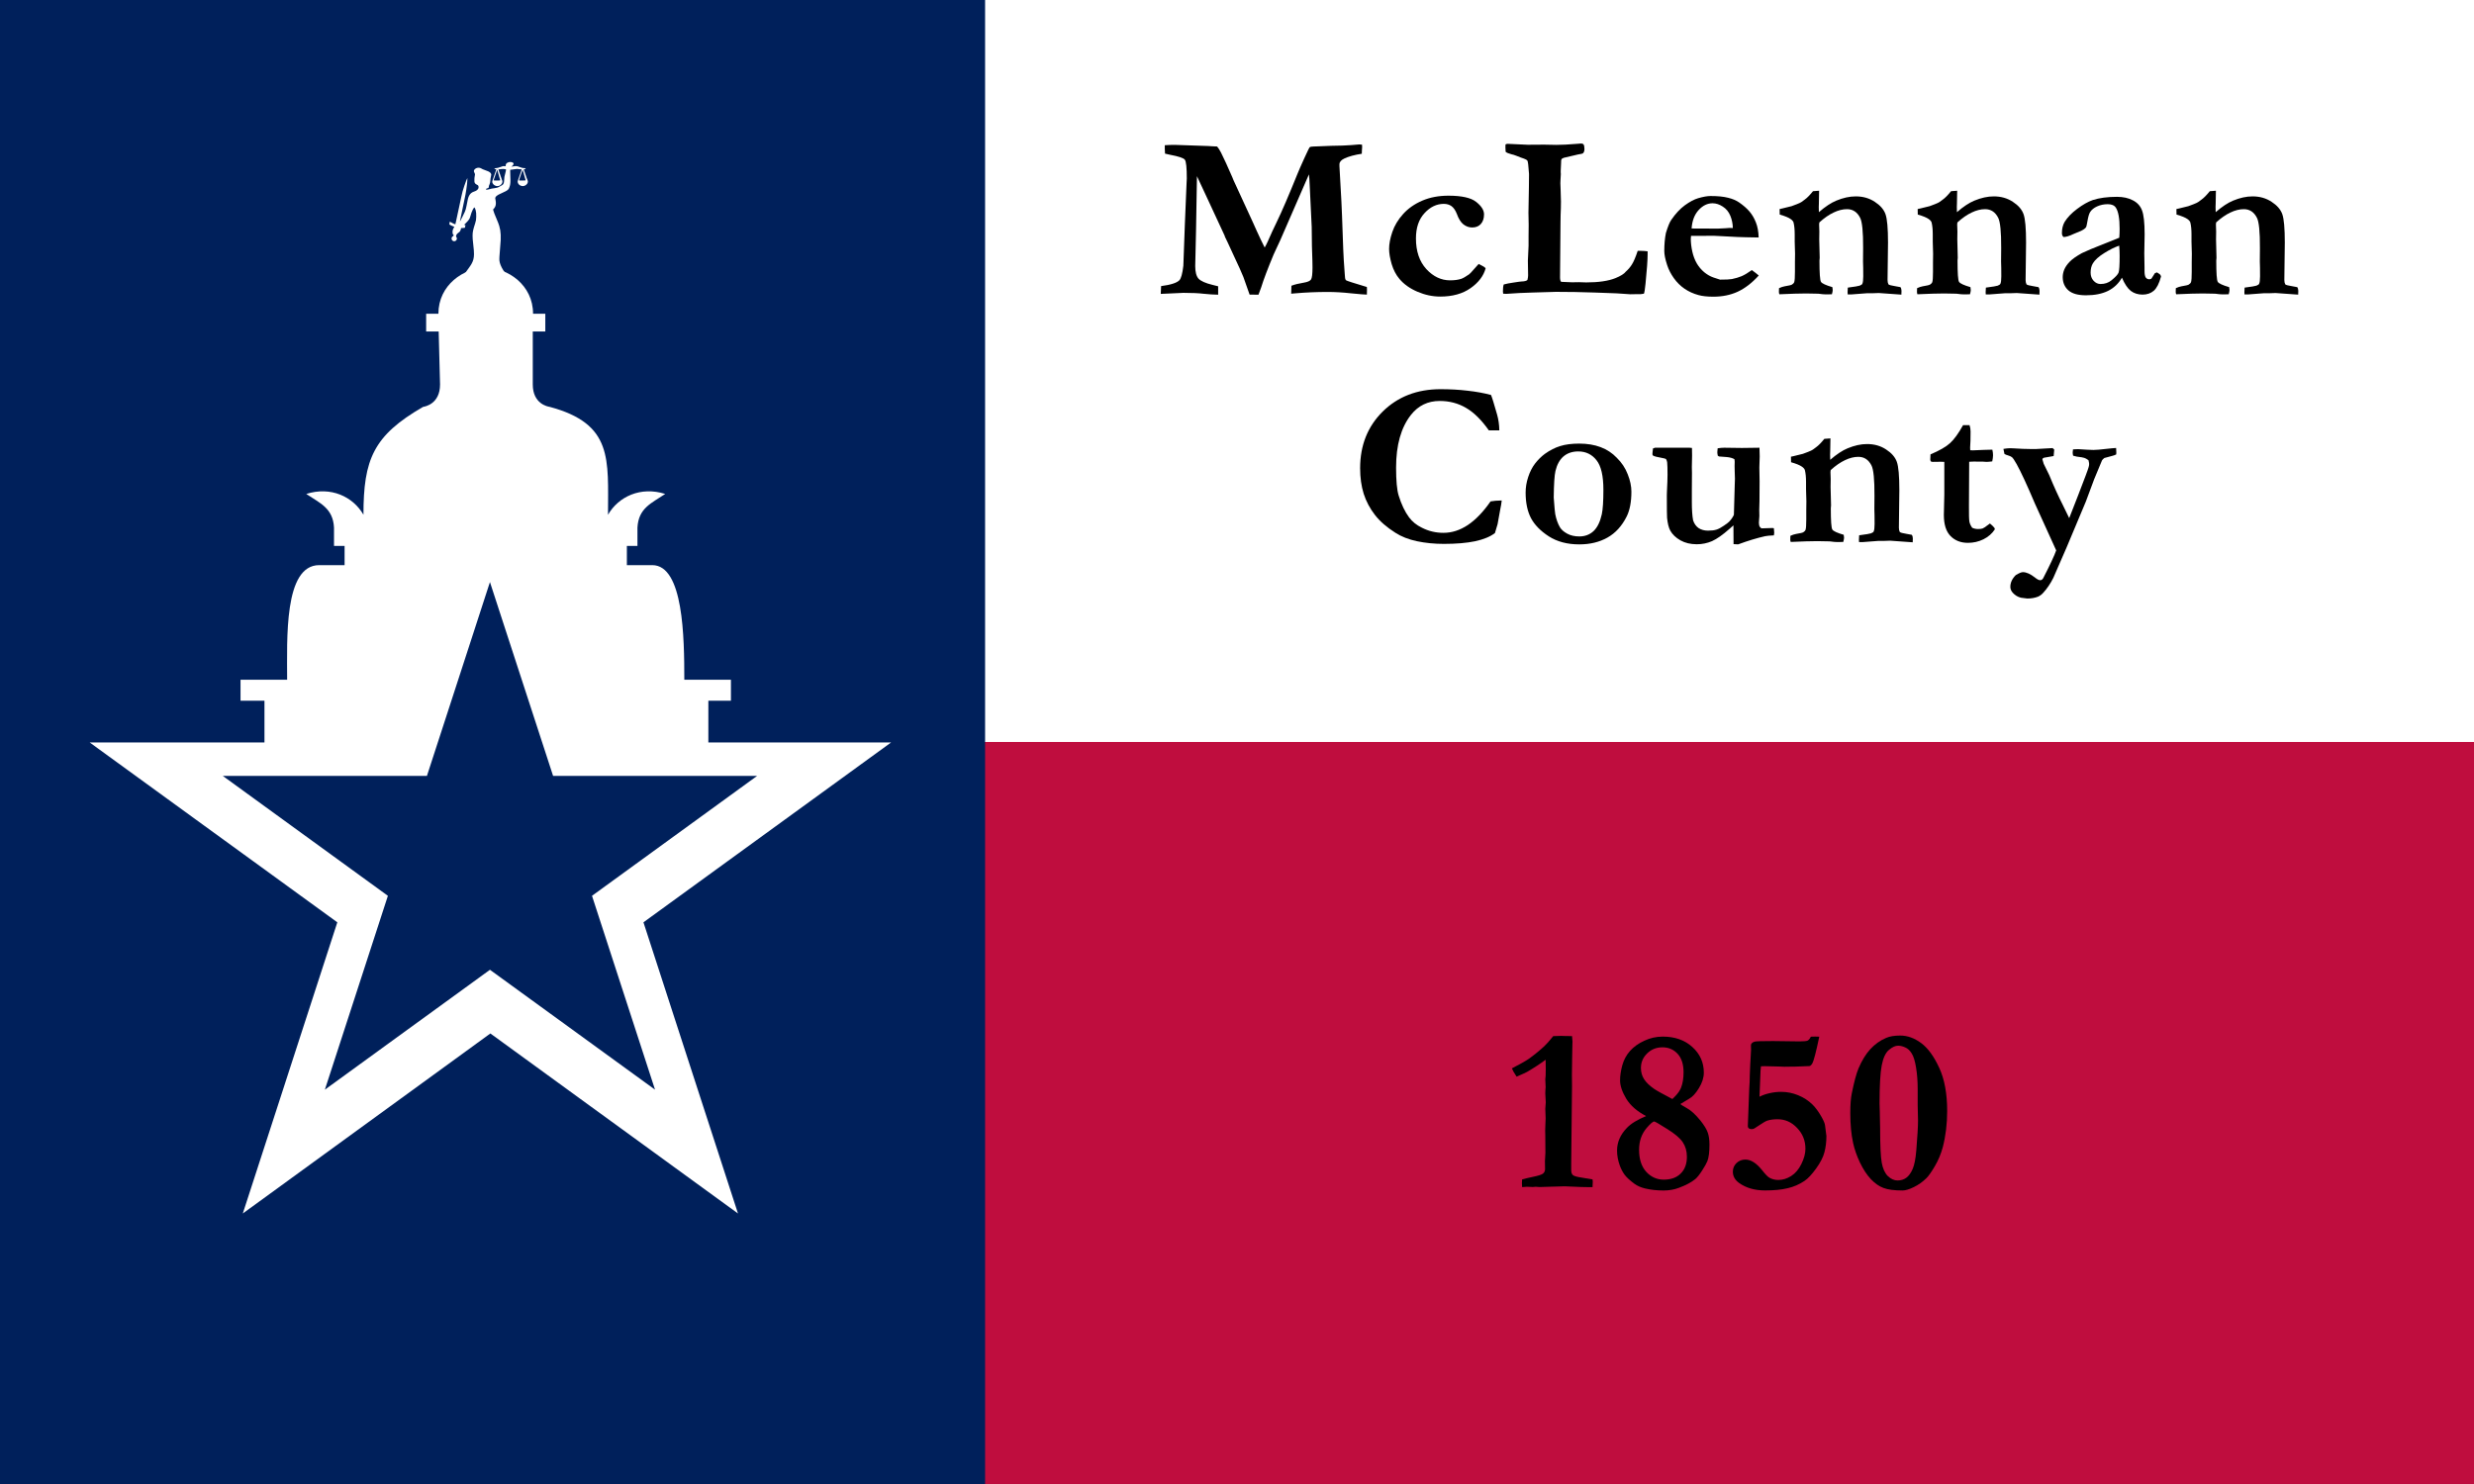
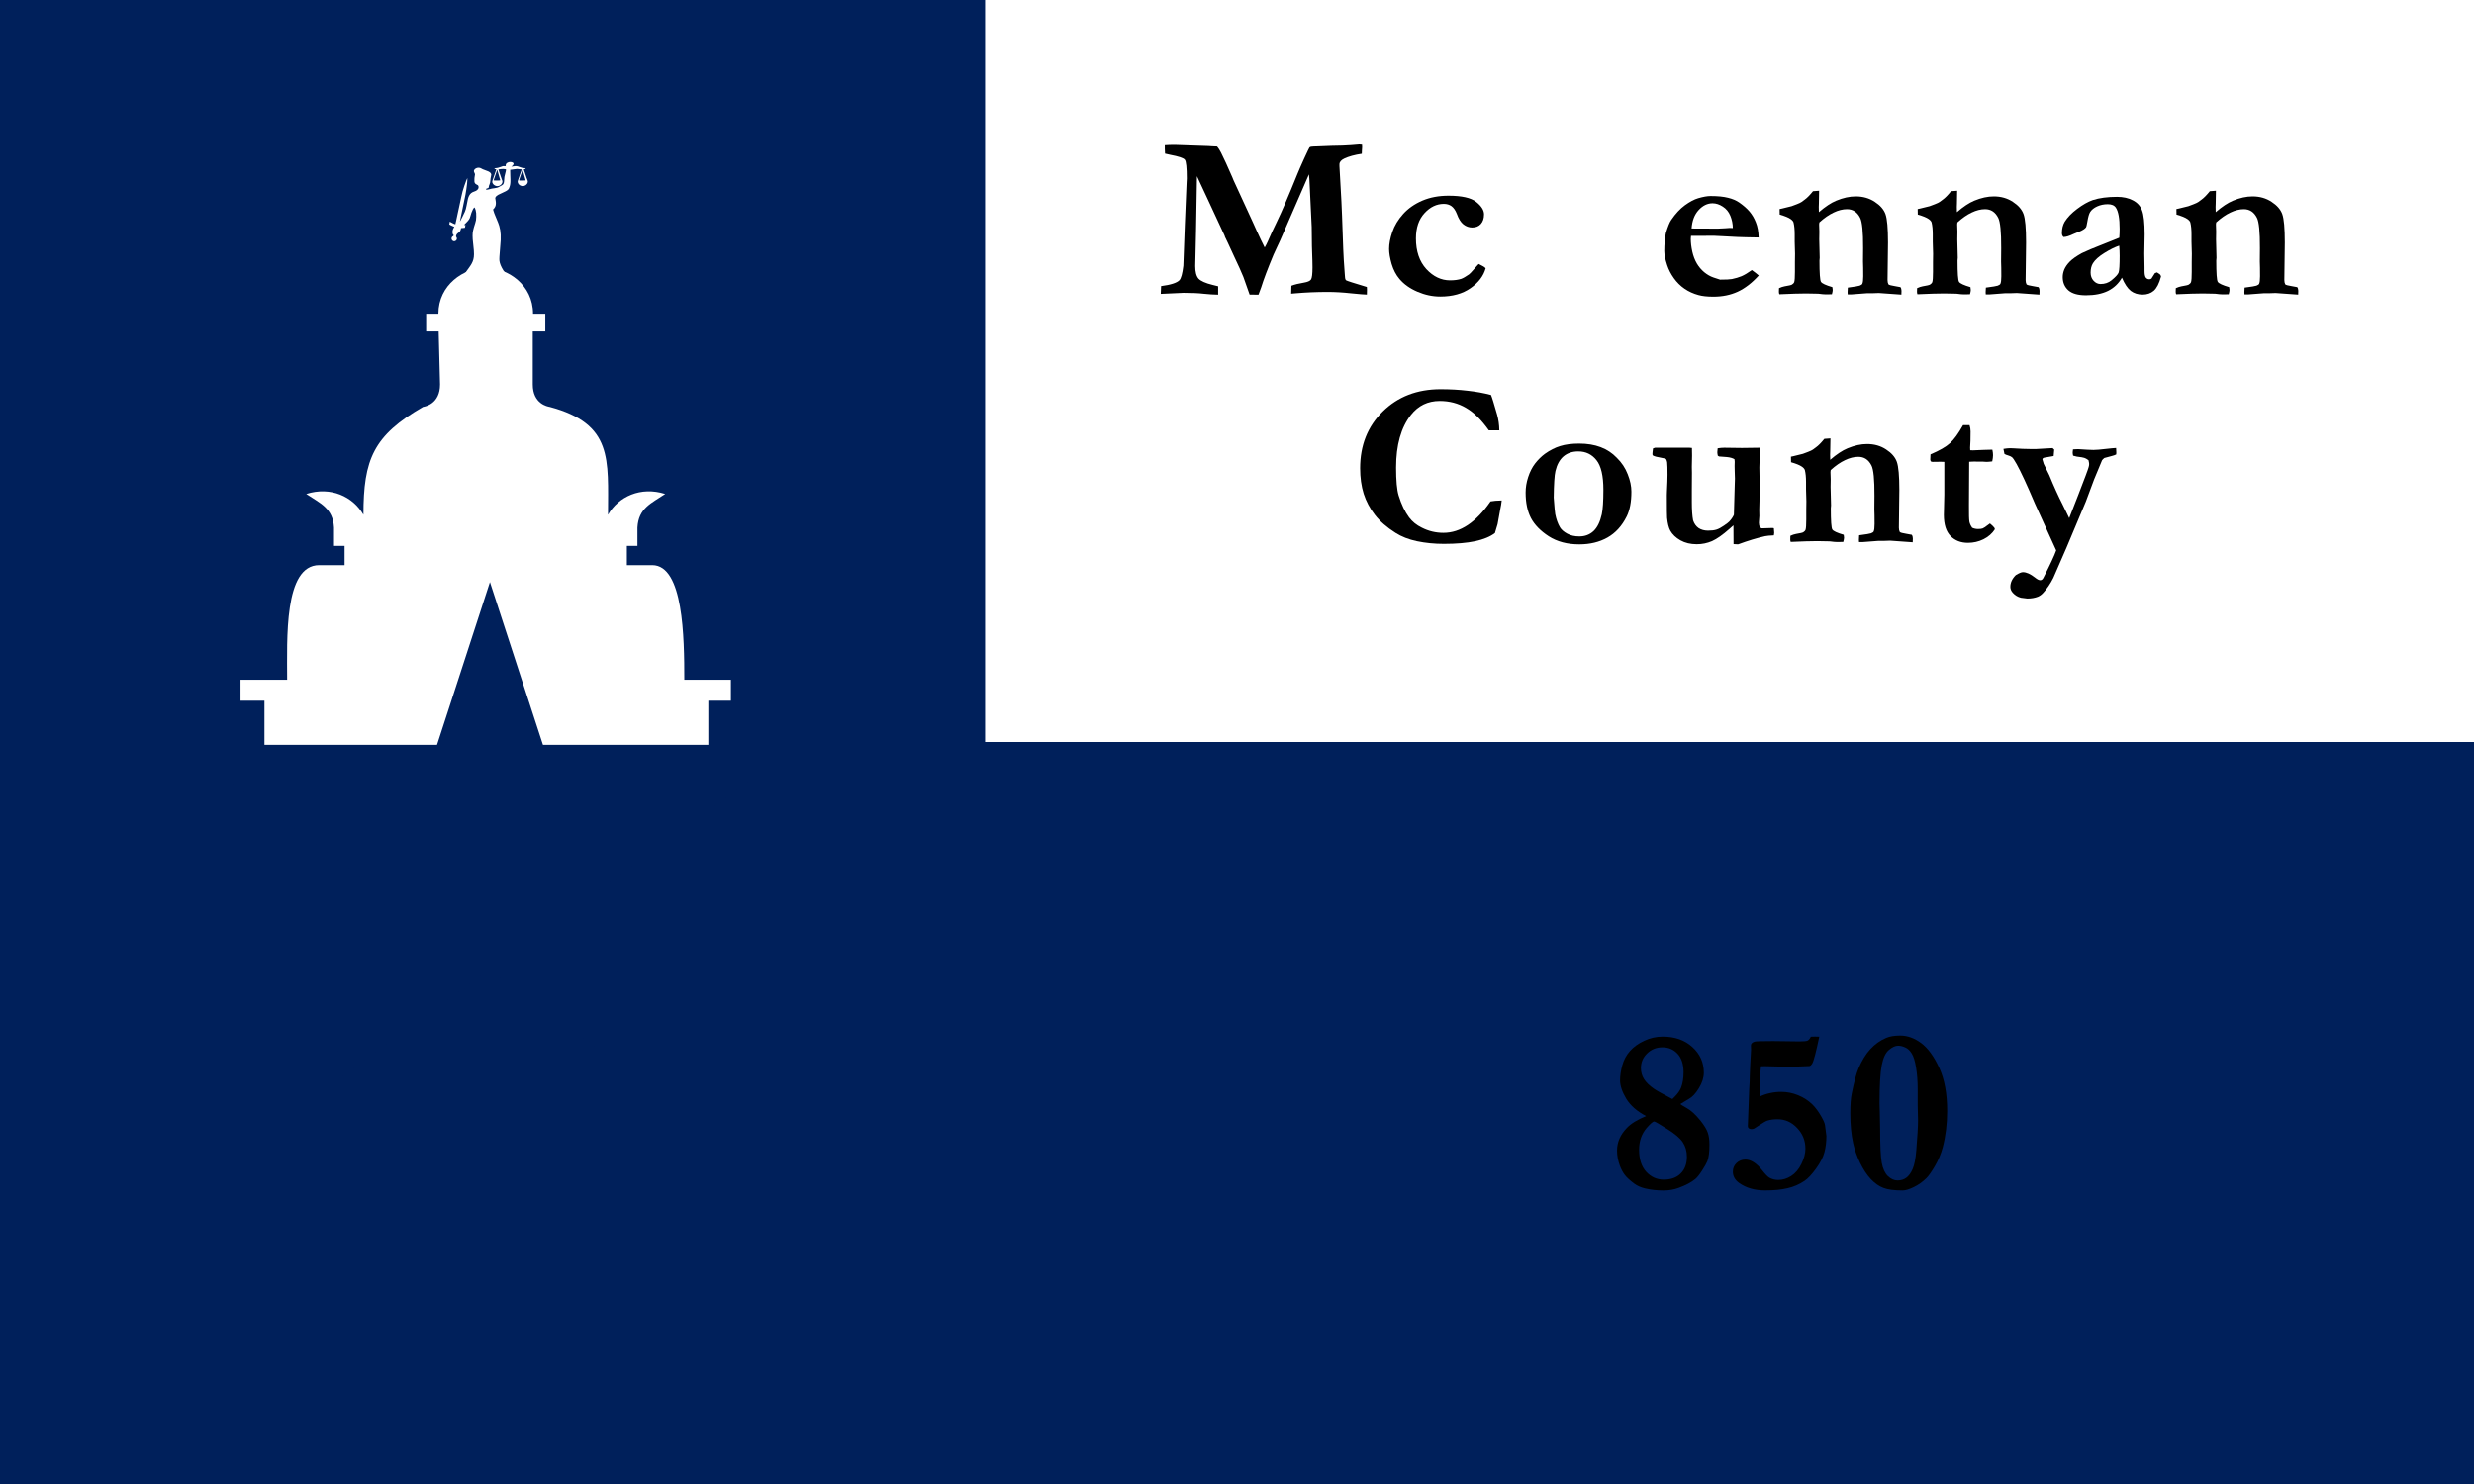
<svg xmlns="http://www.w3.org/2000/svg" version="1.1" viewBox="0 0 351.4 210.84">
  <g transform="translate(69.11 -40.733)">
    <rect x="-69.11" y="40.733" width="351.4" height="210.84" fill="#00205b" />
    <rect x="70.811" y="40.733" width="211.48" height="105.42" fill="#fff" />
-     <rect x="70.811" y="146.15" width="211.48" height="105.42" fill="#bf0d3e" />
    <g transform="translate(-.298 -.217)">
      <g transform="matrix(1.233 0 0 1.233 -25.795 360.71)">
-         <path d="m21.6-207.33-10.889 33.547h-35.268l28.527 20.723-10.889 33.551 28.521-20.742 28.523 20.742-10.891-33.551 28.529-20.723h-35.256z" color="#000000" color-rendering="auto" fill="#fff" image-rendering="auto" shape-rendering="auto" stop-color="#000000" style="font-feature-settings:normal;font-variant-alternates:normal;font-variant-caps:normal;font-variant-east-asian:normal;font-variant-ligatures:normal;font-variant-numeric:normal;font-variant-position:normal;font-variation-settings:normal;inline-size:0;isolation:auto;mix-blend-mode:normal;shape-margin:0;shape-padding:0;text-decoration-color:#000000;text-decoration-line:none;text-decoration-style:solid;text-indent:0;text-orientation:mixed;text-transform:none;white-space:normal" />
-       </g>
+         </g>
      <path d="m31.801 146.77v-6.267h3.206v-2.974h-6.621c0-6.024-0.122-16.286-4.554-16.286h-3.605v-2.729h1.502v-2.604c0.15-2.782 1.985-3.461 3.943-4.782-3.49-1.111-6.638 0.38-8.124 2.954 0-7.869 0.75-12.905-8.278-15.324-0.306-0.048-2.408-0.431-2.408-3.187v-7.524h1.78v-2.519h-1.74c0-4.096-3.593-6.535-6.722-6.535-3.129 0-6.722 2.439-6.722 6.535h-1.74v2.519h1.78l0.193 7.524c0 2.756-2.102 3.138-2.408 3.187-7.065 4.079-8.471 7.455-8.471 15.324-1.486-2.575-4.635-4.065-8.124-2.954 1.958 1.321 3.794 2 3.943 4.782v2.604h1.502v2.729h-3.605c-5.039 0-4.554 10.52-4.554 16.286h-6.621v2.974h3.399v6.267z" fill="#fff" />
      <polygon class="cls-21" transform="matrix(1.812 0 0 1.812 -340.91 -6116.7)" points="188.57 3474.3 175.63 3483.7 180.57 3468.5 167.63 3459.1 183.63 3459.1 188.57 3443.9 193.52 3459.1 209.51 3459.1 196.57 3468.5 201.51 3483.7" fill="#00205b" />
      <path d="m-3.26 80.501c-0.027-7e-3 -0.039-0.014-0.027-0.015 0.044-4e-3 0.216-0.19 0.316-0.34 0.057-0.086 0.192-0.312 0.301-0.503 0.704-0.992 1.18-1.464 1.181-2.57-2.5e-4 -0.374-0.021-0.658-0.103-1.378-0.082-0.722-0.095-0.895-0.096-1.254-1.8e-4 -0.525 0.063-0.827 0.369-1.772 0.116-0.359 0.139-0.501 0.15-0.924 0.01-0.41-0.01-0.652-0.077-0.915-0.047-0.186-0.137-0.396-0.175-0.407-0.036-0.011-0.14 0.119-0.225 0.284-0.138 0.265-0.275 0.639-0.368 1.006-0.082 0.324-0.215 0.52-0.636 0.936-0.175 0.173-0.271 0.279-0.252 0.278 0.017-6.5e-4 0.068-7e-3 0.115-0.013 0.057-8e-3 0.085-6e-3 0.085 5e-3 1.8e-4 0.01-0.016 0.099-0.036 0.2l-0.036 0.182-0.065 0.018c-0.036 0.01-0.159 0.022-0.274 0.028l-0.209 0.01-0.029 0.135c-0.056 0.26-0.132 0.375-0.346 0.52-0.124 0.085-0.232 0.193-0.276 0.278-0.016 0.03-0.037 0.101-0.048 0.159l-0.02 0.104 0.054 0.078c0.208 0.302-0.08 0.681-0.436 0.575-0.088-0.026-0.207-0.145-0.233-0.233-0.03-0.1-0.024-0.207 0.014-0.289 0.038-0.08 0.125-0.165 0.194-0.189 0.036-0.013 0.048-0.03 0.061-0.089 0.015-0.071 0.014-0.075-0.038-0.121-0.083-0.073-0.113-0.17-0.111-0.361 2e-3 -0.247 0.072-0.464 0.212-0.661 0.031-0.043 0.05-0.084 0.043-0.09-7e-3 -6e-3 -0.064-0.028-0.127-0.049-0.115-0.038-0.548-0.252-0.574-0.283-8e-3 -0.01-6e-3 -0.06 7e-3 -0.122 0.012-0.058 0.03-0.146 0.04-0.196l0.018-0.091 0.108 0.073c0.17 0.115 0.651 0.332 0.677 0.306 5e-3 -5e-3 0.041-0.161 0.079-0.346s0.162-0.763 0.275-1.283c0.113-0.521 0.248-1.144 0.3-1.385 0.052-0.241 0.135-0.631 0.184-0.866 0.133-0.639 0.203-0.891 0.441-1.6 0.174-0.517 0.394-1.084 0.422-1.084 0.018 0-0.01 0.535-0.044 0.833-0.054 0.484-0.136 1.042-0.219 1.497-0.065 0.355-0.393 1.939-0.752 3.631-0.026 0.124-0.045 0.228-0.042 0.231 0.013 0.013 0.557-1.072 0.703-1.403 0.104-0.235 0.183-0.521 0.254-0.922 0.155-0.867 0.216-1.106 0.347-1.357 0.168-0.321 0.378-0.488 0.778-0.616 0.249-0.08 0.441-0.226 0.528-0.402 0.079-0.162 0.044-0.405-0.07-0.483-0.026-0.018-0.102-0.058-0.169-0.089-0.147-0.069-0.228-0.148-0.277-0.27-0.034-0.083-0.037-0.116-0.036-0.382 4.3e-4 -0.246 7e-3 -0.329 0.044-0.531 0.024-0.132 0.044-0.26 0.044-0.286 0-0.025-0.033-0.11-0.074-0.187-0.098-0.187-0.109-0.279-0.048-0.404 0.052-0.105 0.142-0.188 0.276-0.251 0.248-0.117 0.526-0.105 0.741 0.031 0.137 0.087 0.24 0.132 0.513 0.227 0.444 0.154 0.574 0.215 0.741 0.351 0.076 0.062 0.143 0.179 0.157 0.274 6e-3 0.042-9e-3 0.137-0.049 0.297-0.044 0.18-0.061 0.293-0.074 0.485-0.021 0.325-0.047 0.455-0.126 0.627-0.074 0.161-0.099 0.246-0.099 0.329-2.4e-4 0.142-0.056 0.197-0.239 0.24-0.104 0.024-0.166 0.07-0.166 0.123 0 0.051 0.047 0.063 0.216 0.051 0.087-6e-3 0.196-0.029 0.318-0.068 0.221-0.07 0.337-0.093 0.704-0.139 0.333-0.042 0.445-0.079 0.715-0.239 0.107-0.064 0.236-0.134 0.286-0.156 0.05-0.022 0.119-0.069 0.154-0.105 0.133-0.137 0.175-0.294 0.196-0.728 0.017-0.345 0.026-0.397 0.145-0.84 0.08-0.297 0.114-0.464 0.114-0.56 1.2e-4 -0.049-2e-3 -0.05-0.109-0.07-0.193-0.036-0.374-0.04-0.587-0.013-0.111 0.014-0.244 0.03-0.295 0.036-0.051 6e-3 -0.093 0.016-0.093 0.023 0 0.037 0.428 1.28 0.486 1.41 0.094 0.212 0.107 0.272 0.084 0.384-0.078 0.37-0.453 0.62-0.836 0.557-0.322-0.053-0.587-0.314-0.604-0.593-6e-3 -0.093 0.011-0.147 0.287-0.939 0.161-0.462 0.292-0.842 0.292-0.845 0-3e-3 -0.017-6e-3 -0.037-6e-3 -0.06 0-0.199-0.046-0.223-0.074-0.015-0.018-0.017-0.033-4e-3 -0.052 0.014-0.022 0.055-0.029 0.209-0.037 0.209-0.011 0.275-0.029 0.743-0.194l0.243-0.086 0.405 0.001-6e-3 -0.088c-0.011-0.17 0.085-0.322 0.259-0.41 0.233-0.118 0.52-0.126 0.729-0.021 0.174 0.088 0.177 0.238 7e-3 0.423-0.037 0.041-0.1 0.094-0.139 0.119-0.064 0.041-0.067 0.046-0.032 0.046 0.022 0 0.149-0.018 0.282-0.04 0.392-0.066 0.482-0.055 0.929 0.112 0.301 0.112 0.415 0.138 0.61 0.138 0.116 2.4e-4 0.154 6e-3 0.175 0.027 0.025 0.025 0.024 0.029-0.012 0.065-0.025 0.025-0.072 0.045-0.139 0.057-0.055 0.01-0.1 0.027-0.1 0.036 0 0.019 0.346 1.058 0.405 1.214 0.02 0.053 0.068 0.171 0.107 0.261 0.077 0.178 0.084 0.237 0.048 0.374-0.079 0.298-0.385 0.522-0.711 0.522-0.11 0-0.309-0.058-0.402-0.118-0.183-0.118-0.305-0.306-0.316-0.489-6e-3 -0.091 0.012-0.148 0.285-0.93l0.291-0.833-0.075-0.011c-0.203-0.03-0.51-0.062-0.597-0.062-0.053 0-0.249 0.025-0.434 0.057s-0.379 0.057-0.429 0.057h-0.092l-0.012 0.158c-7e-3 0.099-1e-3 0.369 0.017 0.723 0.04 0.772 0.023 1.104-0.073 1.447-0.139 0.497-0.25 0.596-1.1 0.975-0.483 0.216-0.665 0.315-0.795 0.433-0.102 0.092-0.175 0.215-0.175 0.293-5e-5 0.022 0.018 0.131 0.04 0.243 0.085 0.425 0.069 0.732-0.049 0.985-0.056 0.12-0.187 0.299-0.259 0.356l-0.039 0.031 0.056 0.192c0.087 0.298 0.143 0.445 0.377 0.993 0.258 0.604 0.375 0.907 0.451 1.172 0.122 0.423 0.175 0.752 0.201 1.239 0.025 0.467 6e-3 0.868-0.09 1.942-0.093 1.039-0.117 1.526-0.089 1.756 0.047 0.386 0.233 0.842 0.544 1.339 0.127 0.202 0.367 0.532 0.426 0.586 0.044 0.04 0.042 0.055-0.017 0.127-0.318-0.468-5.651 0.427-6.09 0.457-0.107 3e-3 -0.216 0-0.243-7e-3zm5.462-13.916c0.043-0.023 0.039-0.068-0.016-0.22-0.026-0.071-0.089-0.286-0.139-0.476-0.098-0.371-0.189-0.69-0.219-0.768l-0.018-0.048-0.023 0.053c-0.012 0.029-0.089 0.255-0.17 0.502-0.189 0.575-0.237 0.717-0.283 0.839-0.027 0.073-0.033 0.104-0.019 0.117 0.024 0.024 0.842 0.025 0.886 1e-3zm3.608 0c0.043-0.023 0.04-0.059-0.025-0.248-0.031-0.09-0.104-0.346-0.162-0.569-0.11-0.416-0.181-0.653-0.203-0.677-7e-3 -8e-3 -0.104 0.262-0.215 0.599s-0.222 0.668-0.247 0.736c-0.024 0.068-0.04 0.135-0.034 0.15 9e-3 0.023 0.059 0.026 0.432 0.026 0.26 0 0.434-6e-3 0.454-0.017z" fill="#fff" stroke-width=".016" />
    </g>
    <g stroke-width=".807" aria-label="McLennan County">
      <path d="m95.762 82.492 0.049-1.113q2.046-0.262 2.602-0.835 0.36-0.393 0.556-2.046l0.213-5.826 0.245-5.924q0.033-0.54 0.033-0.655 0-2.307-0.278-2.667-0.262-0.36-2.095-0.704-0.458-0.098-0.72-0.164-0.033-0.409-0.033-0.687v-0.507q0.605-0.049 1.424-0.049l4.795 0.164q0.164 0.016 0.458 0.033l0.753 0.033q0.278 0.327 0.556 0.867 0.605 1.195 1.604 3.502l0.18 0.442 2.553 5.548q0.082 0.196 0.262 0.573 0.245 0.589 0.507 1.129 0.262 0.524 0.54 1.162 0.295 0.638 0.556 1.129 0.229-0.393 0.442-0.867 0.655-1.506 1.276-2.766 1.08-2.225 2.929-6.808 0.295-0.736 0.965-2.209 0.687-1.489 0.753-1.571 0.147-0.131 0.589-0.131 0.164 0 0.507-0.016 0.851-0.049 2.046-0.082 1.718-0.016 2.749-0.098 1.047-0.098 1.178-0.098 0.164 0 0.393 0.033 0.016 0.229 0.016 0.36l-0.033 0.491q0 0.147-0.016 0.442-1.538 0.229-2.504 0.687-0.671 0.327-0.671 0.818v0.245l0.278 5.007q0.049 0.687 0.262 6.824 0.049 1.375 0.213 3.486 0.033 0.262 0.033 0.409 0.016 0.393 0.164 0.507 0.164 0.115 2.946 0.949 0.016 0.262 0.016 0.393 0 0.344-0.016 0.687-0.442 0-2.225-0.18-1.784-0.196-3.338-0.196-2.373 0-4.615 0.196-0.295 0.033-0.573 0.049l0.033-1.129q0.671-0.262 1.784-0.442 0.785-0.131 0.998-0.442 0.213-0.311 0.213-1.735 0-0.54-0.016-0.949-0.082-1.718-0.098-4.778l-0.278-5.777q-0.049-1.227-0.115-1.702l-4.075 9.36q-0.147 0.327-0.442 0.949-0.376 0.802-0.507 1.096-1.26 3.027-1.751 4.631-0.131 0.409-0.393 1.064l-1.26-0.016-0.884-2.504q-0.393-0.982-1.342-2.978-0.556-1.162-0.867-1.882-0.147-0.295-0.213-0.442l-0.196-0.409q-0.016-0.098-0.049-0.164l-2.438-5.253-1.489-3.191-0.131 7.74-0.115 5.024q0 1.244 0.458 1.784 0.475 0.524 2.013 0.9l0.785 0.196v1.195q-0.949-0.016-2.046-0.131-1.08-0.131-2.88-0.131-0.376 0-3.224 0.147z" />
      <path d="m140.91 78.238q0.262 0.147 0.393 0.196 0.376 0.164 0.605 0.409-0.442 1.636-2.144 2.831-1.702 1.195-4.304 1.195-1.636 0-3.24-0.687-1.604-0.687-2.553-1.816-0.736-0.867-1.113-2.127-0.36-1.26-0.36-2.144 0-1.064 0.458-2.405 0.458-1.358 1.538-2.553t2.716-1.898q1.653-0.704 3.715-0.704 2.831 0 3.944 0.884t1.113 1.767q0 0.867-0.458 1.375-0.442 0.491-1.227 0.491-0.671 0-1.244-0.442-0.556-0.442-0.933-1.489-0.295-0.753-0.753-1.096-0.458-0.327-1.096-0.327-1.538 0-2.749 1.325-1.211 1.309-1.211 3.584 0 2.733 1.473 4.353 1.489 1.604 3.371 1.604 0.933 0 1.587-0.213 0.409-0.147 1.113-0.638 0.18-0.131 0.671-0.704 0.507-0.573 0.687-0.769z" />
-       <path d="m144.47 81.151q0.507-0.147 1.424-0.278 0.933-0.147 1.096-0.147 0.638-0.016 0.851-0.213 0.098-0.393 0.098-0.655l-0.033-2.095 0.098-2.127v-1.358l0.016-1.604-0.033-1.702 0.066-3.649 0.016-1.653v-0.229q-0.115-1.718-0.229-1.882-0.098-0.18-0.933-0.442-0.082-0.033-0.622-0.245-0.409-0.164-0.736-0.229-0.573-0.147-0.802-0.344-0.033-0.425-0.033-0.655 0-0.131 0.016-0.393 0.147-0.082 0.311-0.082 0.393 0 2.847 0.131l2.34-0.016 1.735 0.033q1.129 0 2.897-0.147 0.524-0.049 0.605-0.049 0.245 0 0.344 0.131 0.131 0.18 0.131 0.655 0 0.376-0.18 0.573-0.098 0.115-0.72 0.196l-2.029 0.475q-0.082 0.033-0.278 0.131-0.065 0.115-0.098 0.196l-0.016 0.458-0.049 1.031v0.295l0.016 0.18q0 0.082-0.049 0.9-0.016 0.213-0.016 0.425 0 0.262 0.033 0.884 0.049 0.982 0.049 1.718 0 0.851-0.049 1.947-0.016 0.409-0.016 1.064l-0.065 7.757q0 0.491 0.164 0.638l1.555 0.065 0.965-0.016 1.031 0.033q2.635 0 4.14-0.605 1.129-0.458 1.473-0.916 0.556-0.491 0.9-1.064 0.36-0.573 0.802-1.898h0.524q0.393 0 0.884 0.065v0.458q0 1.178-0.295 4.124-0.115 1.178-0.229 1.44-0.376 0.065-0.475 0.065h-0.605l-0.851 0.016q-0.147 0-1.947-0.131-0.327-0.016-3.126-0.115-2.798-0.098-5.482-0.098l-3.338 0.098q-1.931 0.049-3.616 0.18h-0.245q-0.098 0-0.311-0.016-0.033-0.18-0.033-0.311 0-0.687 0.115-0.998z" />
      <path d="m167.51 73.836q0.425-1.391 0.753-1.849 0.916-1.342 1.947-2.095 1.047-0.753 1.882-0.998 1.08-0.311 1.751-0.311 1.538 0 2.487 0.245 0.949 0.229 1.587 0.671 0.916 0.638 1.473 1.293 0.556 0.655 0.9 1.538 0.36 0.884 0.393 2.144l-1.816-0.033q-0.753 0-3.306-0.147-0.949-0.065-1.309-0.065-0.115 0-1.767 0.016h-1.407q-0.033 0.229-0.033 0.393 0 0.867 0.213 1.833 0.213 0.949 0.638 1.685 0.425 0.72 1.047 1.244 0.638 0.524 1.309 0.753l0.949 0.311q1.26 0 1.685-0.082 0.785-0.164 1.375-0.409 0.605-0.262 1.456-0.867 0.589 0.425 0.982 0.769-1.44 1.587-2.995 2.307-1.538 0.704-3.453 0.704-1.293 0-2.111-0.229-1.096-0.295-1.98-0.9-0.884-0.605-1.522-1.506-0.638-0.9-0.949-1.849-0.409-1.244-0.409-1.996 0-1.424 0.229-2.569zm9.508-0.704q-0.016-0.916-0.36-1.751-0.344-0.835-1.064-1.293-0.72-0.475-1.456-0.475-1.096 0-1.98 0.965-0.884 0.965-0.998 2.618l3.731 0.016q0.36 0 1.015-0.049 0.475-0.049 0.671-0.049 0.147 0 0.442 0.016z" />
      <path d="m183.58 81.674q0.425-0.196 0.785-0.262 0.9-0.147 1.047-0.245 0.245-0.147 0.327-0.36 0.098-0.327 0.098-1.44v-1.424l0.016-1.162-0.049-1.718v-1.031q0-1.031-0.164-1.685-0.066-0.245-0.409-0.491-0.458-0.327-1.555-0.638l-0.016-0.785q0.213-0.065 0.376-0.082 0.18-0.033 1.325-0.327 0.9-0.327 1.162-0.458 0.082-0.049 0.262-0.147 0.196-0.164 0.442-0.327 0.491-0.344 1.178-1.195l0.867-0.065-0.033 1.849q-0.016 0.278-0.016 0.442 0 0.131 0.016 0.753 1.358-1.178 2.471-1.636 1.456-0.605 2.766-0.605 1.538 0 2.7 0.769 1.162 0.753 1.522 1.751 0.36 0.998 0.36 4.026l-0.066 5.335q0 0.376 0.131 0.622 0.164 0.131 0.9 0.245l0.802 0.147q0.147 0.213 0.147 0.524 0 0.196-0.016 0.54l-3.207-0.229-0.949 0.033h-0.753l-2.16 0.164h-0.556q-0.016-0.213-0.016-0.327 0-0.295 0.033-0.638 0.229-0.049 1.145-0.164 0.245-0.033 0.54-0.115 0.327-0.131 0.376-0.262 0.131-0.278 0.131-1.064 0-1.375-0.033-2.111l0.016-1.898q0.016-3.453-0.425-4.304-0.622-1.227-1.865-1.227-0.916 0-1.898 0.475-0.982 0.458-2.029 1.407l-0.033 0.278 0.033 1.031-0.016 1.096 0.065 2.618-0.033 0.409q0 2.667 0.213 3.011 0.213 0.344 1.62 0.753 0.049 0.278 0.049 0.409 0 0.196-0.115 0.605-0.507 0.016-0.851 0.016t-1.08-0.098l-1.751-0.033q-1.309 0-3.78 0.115-0.066-0.164-0.066-0.344 0-0.131 0.016-0.524z" />
      <path d="m203.19 81.674q0.425-0.196 0.785-0.262 0.9-0.147 1.047-0.245 0.245-0.147 0.327-0.36 0.098-0.327 0.098-1.44v-1.424l0.016-1.162-0.049-1.718v-1.031q0-1.031-0.164-1.685-0.066-0.245-0.409-0.491-0.458-0.327-1.555-0.638l-0.016-0.785q0.213-0.065 0.376-0.082 0.18-0.033 1.325-0.327 0.9-0.327 1.162-0.458 0.082-0.049 0.262-0.147 0.196-0.164 0.442-0.327 0.491-0.344 1.178-1.195l0.867-0.065-0.033 1.849q-0.016 0.278-0.016 0.442 0 0.131 0.016 0.753 1.358-1.178 2.471-1.636 1.456-0.605 2.766-0.605 1.538 0 2.7 0.769 1.162 0.753 1.522 1.751 0.36 0.998 0.36 4.026l-0.066 5.335q0 0.376 0.131 0.622 0.164 0.131 0.9 0.245l0.802 0.147q0.147 0.213 0.147 0.524 0 0.196-0.016 0.54l-3.207-0.229-0.949 0.033h-0.753l-2.16 0.164h-0.556q-0.016-0.213-0.016-0.327 0-0.295 0.033-0.638 0.229-0.049 1.145-0.164 0.245-0.033 0.54-0.115 0.327-0.131 0.376-0.262 0.131-0.278 0.131-1.064 0-1.375-0.033-2.111l0.016-1.898q0.016-3.453-0.425-4.304-0.622-1.227-1.865-1.227-0.916 0-1.898 0.475-0.982 0.458-2.029 1.407l-0.033 0.278 0.033 1.031-0.016 1.096 0.065 2.618-0.033 0.409q0 2.667 0.213 3.011 0.213 0.344 1.62 0.753 0.049 0.278 0.049 0.409 0 0.196-0.115 0.605-0.507 0.016-0.851 0.016t-1.08-0.098l-1.751-0.033q-1.309 0-3.78 0.115-0.066-0.164-0.066-0.344 0-0.131 0.016-0.524z" />
      <path d="m237.26 79.432 0.376 0.245q0.147 0.115 0.18 0.278l0.016 0.082q-0.393 1.456-1.031 2.013-0.638 0.54-1.587 0.54-0.965 0-1.669-0.524-0.687-0.54-1.26-1.882-0.704 1.244-1.98 1.882-1.276 0.622-3.126 0.622-1.702 0-2.504-0.704-0.802-0.72-0.802-1.882 0-0.54 0.229-1.096 0.245-0.556 0.769-1.096 0.54-0.556 1.718-1.211 0.18-0.098 1.244-0.556l4.075-1.636q0.049-0.622 0.049-1.26 0-2.209-0.54-3.011-0.327-0.491-1.145-0.491t-1.506 0.311q-0.687 0.311-0.998 0.802-0.229 0.36-0.393 1.358-0.115 0.72-0.213 0.835-0.245 0.311-0.9 0.573-0.638 0.245-0.867 0.36-0.884 0.425-1.407 0.425-0.229-0.196-0.229-0.556 0-0.933 0.393-1.604 0.589-0.949 1.767-1.833 1.195-0.9 2.225-1.26 1.407-0.458 3.437-0.458 1.309 0 2.242 0.491 0.949 0.475 1.309 1.424 0.376 0.949 0.376 3.42l-0.049 2.7 0.033 1.98v0.507q0 0.687 0.18 0.949 0.196 0.245 0.491 0.245 0.18 0 0.311-0.098l0.491-0.769zm-5.367-3.796q-0.933 0.311-2.111 1.047-1.162 0.72-1.62 1.456-0.327 0.54-0.327 1.325 0 0.704 0.425 1.162t0.982 0.458q0.916 0 1.555-0.524 0.867-0.704 1.015-1.113 0.147-0.425 0.147-2.373 0-0.72-0.066-1.44z" />
      <path d="m239.94 81.674q0.425-0.196 0.785-0.262 0.9-0.147 1.047-0.245 0.245-0.147 0.327-0.36 0.098-0.327 0.098-1.44v-1.424l0.016-1.162-0.049-1.718v-1.031q0-1.031-0.164-1.685-0.066-0.245-0.409-0.491-0.458-0.327-1.555-0.638l-0.016-0.785q0.213-0.065 0.376-0.082 0.18-0.033 1.325-0.327 0.9-0.327 1.162-0.458 0.082-0.049 0.262-0.147 0.196-0.164 0.442-0.327 0.491-0.344 1.178-1.195l0.867-0.065-0.033 1.849q-0.016 0.278-0.016 0.442 0 0.131 0.016 0.753 1.358-1.178 2.471-1.636 1.456-0.605 2.766-0.605 1.538 0 2.7 0.769 1.162 0.753 1.522 1.751 0.36 0.998 0.36 4.026l-0.066 5.335q0 0.376 0.131 0.622 0.164 0.131 0.9 0.245l0.802 0.147q0.147 0.213 0.147 0.524 0 0.196-0.016 0.54l-3.207-0.229-0.949 0.033h-0.753l-2.16 0.164h-0.556q-0.016-0.213-0.016-0.327 0-0.295 0.033-0.638 0.229-0.049 1.145-0.164 0.245-0.033 0.54-0.115 0.327-0.131 0.376-0.262 0.131-0.278 0.131-1.064 0-1.375-0.033-2.111l0.016-1.898q0.016-3.453-0.425-4.304-0.622-1.227-1.865-1.227-0.916 0-1.898 0.475-0.982 0.458-2.029 1.407l-0.033 0.278 0.033 1.031-0.016 1.096 0.065 2.618-0.033 0.409q0 2.667 0.213 3.011 0.213 0.344 1.62 0.753 0.049 0.278 0.049 0.409 0 0.196-0.115 0.605-0.507 0.016-0.851 0.016t-1.08-0.098l-1.751-0.033q-1.309 0-3.78 0.115-0.066-0.164-0.066-0.344 0-0.131 0.016-0.524z" />
      <path d="m142.67 96.85q0.213 0.491 0.867 2.798 0.295 1.047 0.311 2.225h-1.489q-1.571-2.225-3.24-3.191-1.669-0.982-3.731-0.982-2.536 0-4.091 1.98-2.111 2.684-2.111 7.478 0 2.782 0.36 3.96 0.589 1.915 1.489 3.126 0.687 0.916 1.8 1.456 1.44 0.736 3.076 0.736 1.8 0 3.469-1.113 1.685-1.129 3.224-3.355 0.605-0.115 1.587-0.131-0.065 0.622-0.213 1.293-0.049 0.262-0.376 2.078l-0.147 0.491-0.229 0.769q-0.998 0.769-2.815 1.162-1.8 0.376-4.435 0.376-2.013 0-3.813-0.376-1.784-0.376-3.06-1.195-1.865-1.178-2.929-2.553-1.064-1.375-1.587-2.995-0.507-1.62-0.507-3.633 0-4.877 3.207-8.051 3.224-3.175 8.215-3.175 2.029 0 3.813 0.213 1.8 0.196 3.355 0.605z" />
      <path d="m160.53 105.77q1.047 1.015 1.555 2.34 0.524 1.309 0.524 2.471 0 2.193-0.671 3.535-1.015 2.029-2.733 2.995t-3.993 0.965q-2.553 0-4.337-1.145-1.767-1.145-2.536-2.602-0.753-1.456-0.753-3.616 0-1.096 0.36-2.193 0.36-1.113 0.982-1.931 0.638-0.818 1.391-1.375 1.096-0.785 2.193-1.113 1.113-0.344 2.684-0.344 3.42 0 5.335 2.013zm-8.951 5.662q0.147 2.029 0.213 2.34 0.213 1.096 0.671 1.882 0.311 0.507 1.031 0.9 0.72 0.393 1.718 0.393 1.195 0 2.013-0.753 0.818-0.769 1.178-2.389 0.229-1.064 0.229-3.486 0-2.978-0.982-4.206-0.982-1.244-2.586-1.244-1.26 0-2.095 0.704-0.818 0.704-1.145 2.078-0.213 0.884-0.245 3.78z" />
      <path d="m165.68 104.44q0.18-0.065 0.295-0.098h4.877l0.36 0.033 0.016 1.096-0.033 1.604 0.016 0.835-0.016 2.471v1.685q0 1.653 0.18 2.602 0.245 0.72 0.785 1.096 0.556 0.36 1.342 0.36 0.736 0 1.195-0.147 0.458-0.147 1.047-0.556 0.605-0.409 0.769-0.589 0.475-0.524 0.655-0.965l0.115-4.075q0.033-0.638 0.033-1.047 0-0.425-0.033-1.064-0.016-0.655-0.016-0.736l0.016-0.605-0.033-0.36q-0.393-0.245-1.096-0.311l-1.096-0.082q-0.098-0.049-0.18-0.115-0.066-0.327-0.066-0.491 0-0.196 0.049-0.556 0.54-0.082 0.933-0.082l2.52 0.033q1.015 0 2.487-0.033l0.033 1.227-0.049 1.571 0.033 1.964-0.016 2.815-0.033 1.26 0.016 0.851q-0.066 0.851-0.066 0.965 0 0.409 0.147 0.605t0.278 0.196l1.506-0.049 0.196 0.033q0.049 0.573 0.049 0.655 0 0.115-0.049 0.36-0.867 0.033-1.244 0.115-1.751 0.393-3.829 1.162l-0.655-0.033-0.016-2.667q-0.196 0.164-0.573 0.507-1.44 1.276-2.471 1.735-1.031 0.442-2.16 0.442-1.342 0-2.324-0.556-0.982-0.556-1.44-1.375-0.344-0.638-0.458-1.833-0.033-0.311-0.033-3.207l0.016-0.524q0.082-1.604 0.082-2.373 0-1.309-0.049-1.751-0.016-0.213-0.164-0.491-0.229-0.098-0.54-0.147-1.047-0.18-1.309-0.344-0.082-0.049-0.082-0.213 0-0.098 0.016-0.262 0.033-0.164 0.065-0.54z" />
      <path d="m185.19 116.86q0.425-0.196 0.785-0.262 0.9-0.147 1.047-0.245 0.245-0.147 0.327-0.36 0.098-0.327 0.098-1.44v-1.424l0.016-1.162-0.049-1.718v-1.031q0-1.031-0.164-1.685-0.066-0.245-0.409-0.491-0.458-0.327-1.555-0.638l-0.016-0.785q0.213-0.066 0.376-0.082 0.18-0.033 1.325-0.327 0.9-0.327 1.162-0.458 0.082-0.049 0.262-0.147 0.196-0.164 0.442-0.327 0.491-0.344 1.178-1.195l0.867-0.065-0.033 1.849q-0.016 0.278-0.016 0.442 0 0.131 0.016 0.753 1.358-1.178 2.471-1.636 1.456-0.605 2.766-0.605 1.538 0 2.7 0.769 1.162 0.753 1.522 1.751t0.36 4.026l-0.065 5.335q0 0.376 0.131 0.622 0.164 0.131 0.9 0.245l0.802 0.147q0.147 0.213 0.147 0.524 0 0.196-0.016 0.54l-3.207-0.229-0.949 0.033h-0.753l-2.16 0.164h-0.556q-0.016-0.213-0.016-0.327 0-0.295 0.033-0.638 0.229-0.049 1.145-0.164 0.245-0.033 0.54-0.115 0.327-0.131 0.376-0.262 0.131-0.278 0.131-1.064 0-1.375-0.033-2.111l0.016-1.898q0.016-3.453-0.425-4.304-0.622-1.227-1.865-1.227-0.916 0-1.898 0.475-0.982 0.458-2.029 1.407l-0.033 0.278 0.033 1.031-0.016 1.096 0.066 2.618-0.033 0.409q0 2.667 0.213 3.011 0.213 0.344 1.62 0.753 0.049 0.278 0.049 0.409 0 0.196-0.115 0.605-0.507 0.016-0.851 0.016-0.344 0-1.08-0.098l-1.751-0.033q-1.309 0-3.78 0.115-0.065-0.164-0.065-0.344 0-0.131 0.016-0.524z" />
      <path d="m205.09 105.29q1.931-0.818 2.782-1.604 0.867-0.785 1.849-2.553h0.916q0.147 0.425 0.147 0.9 0 0.851-0.016 1.325l-0.049 0.965q0 0.082 0.016 0.376l0.376 0.016q0.082 0 1.538-0.065 0.115 0 1.227-0.033 0.098 0.442 0.098 0.785 0 0.376-0.115 0.884-0.54 0.066-0.818 0.066-0.131 0-0.524-0.033h-0.851l-0.295-0.016-0.785 0.033-0.033 6.251q-0.016 1.816 0.066 2.275 0.098 0.442 0.393 0.851 0.376 0.18 0.835 0.18 0.442 0 0.655-0.082 0.213-0.082 0.72-0.475 0.098-0.082 0.311-0.229 0.393 0.311 0.638 0.622l0.066 0.196q-0.573 0.9-1.62 1.424-1.031 0.507-2.209 0.507-1.522 0-2.471-0.965-0.949-0.965-0.949-2.995l0.066-2.88v-4.664l-0.507-0.016-1.178 0.016-0.213-0.049q-0.098-0.147-0.098-0.278 0-0.098 0.033-0.736z" />
      <path d="m215.45 104.51q0.573-0.098 0.949-0.098 0.196 0 0.442 0.016 1.489 0.098 2.422 0.098h0.851l2.324-0.131q0.131 0.098 0.229 0.213-0.049 0.72-0.082 0.916-0.245 0.049-0.376 0.066-0.376 0.049-0.556 0.098-0.18 0.033-0.393 0.066-0.245 0.066-0.278 0.229 0.098 0.393 0.196 0.655l0.785 1.604q0.933 2.291 1.915 4.222l0.916 1.882q0.098-0.196 1.26-3.224 1.391-3.584 1.506-4.042 0.066-0.245 0.066-0.425 0-0.164-0.098-0.54-0.36-0.262-0.589-0.327-0.229-0.082-1.064-0.18l-0.524-0.131-0.049-0.229q-0.016-0.164-0.016-0.245 0-0.131 0.049-0.425 0.491-0.033 0.704-0.033l1.325 0.082 0.884 0.033q0.556 0 1.931-0.164 0.851-0.098 1.276-0.115 0.033 0.409 0.033 0.622 0 0.098-0.016 0.295-0.295 0.147-0.655 0.229-0.589 0.147-1.031 0.278-0.245 0.196-0.327 0.327-0.278 0.622-1.129 2.716l-1.178 3.158-2.733 6.513-1.882 4.32q-0.622 1.244-1.456 2.144-0.311 0.344-0.72 0.524-0.671 0.262-1.522 0.262-0.082 0-0.9-0.115-0.671-0.164-1.162-0.704-0.344-0.393-0.344-0.835 0-0.9 0.769-1.669 0.687-0.425 1.015-0.425 0.736 0 1.718 0.769 0.458 0.376 0.736 0.376t0.442-0.311q1.424-2.766 1.833-3.927l-3.027-6.66q-1.702-4.009-2.602-5.613-0.458-0.818-0.655-0.965-0.18-0.147-0.573-0.262-0.213-0.049-0.491-0.196-0.082-0.376-0.147-0.72z" />
    </g>
    <g stroke-width=".807" aria-label="1850">
-       <path d="m151.51 187.94q0.082 0 1.113-0.033l0.524 0.016 1.031 0.016q0.065 0.524 0.065 0.769 0 0.082-0.016 0.507-0.016 0.229-0.033 1.751l-0.033 2.471 0.016 1.555-0.115 11.046v0.933q0 0.491 0.229 0.704 0.229 0.213 1.227 0.36 0.393 0.049 1.571 0.262 0.033 0.164 0.033 0.311 0 0.18-0.033 0.785h-0.704q-0.72 0-2.095-0.066-0.835-0.049-1.145-0.049-0.393 0-2.897 0.082-0.278 0.016-0.458 0.016h-0.295l-0.475-0.033-0.442 0.033-0.818-0.033q-0.164 0-0.671 0.049-0.033-0.36-0.033-0.556 0-0.18 0.033-0.54 0.655-0.18 1.522-0.36 1.195-0.245 1.456-0.475 0.278-0.245 0.278-0.638l-0.016-1.113 0.066-1.211-0.016-2.487-0.016-0.638q0-0.131 0.033-0.982 0.033-0.442 0.033-0.785 0-0.213-0.049-1.325l0.066-0.933q-0.066-1.064-0.066-1.26 0-0.245 0.016-0.491l0.033-0.409-0.049-1.113 0.049-0.507q0.016-0.344 0.016-0.916 0-0.556-0.016-1.358-1.162 0.867-2.651 1.735-0.164 0.098-1.473 0.671-0.524-0.785-0.671-1.178 1.735-0.9 2.356-1.325 1.031-0.72 2.225-1.8 0.507-0.475 1.293-1.456z" />
      <path d="m164.7 199.3q-1.915-0.998-2.815-2.455-0.884-1.473-0.884-2.618 0-0.965 0.311-2.127 0.327-1.178 1.096-2.046 0.785-0.884 2.029-1.456 1.244-0.589 2.618-0.589 2.586 0 4.206 1.473 1.636 1.473 1.636 3.649 0 1.064-0.704 2.209-0.687 1.129-1.424 1.522l-1.195 0.72q0 0.082 0.884 0.573 0.9 0.475 1.996 1.833 0.769 0.982 0.998 1.653 0.245 0.671 0.245 1.718 0 1.571-0.295 2.34-0.18 0.458-0.753 1.342-0.556 0.867-0.965 1.211-0.835 0.687-2.34 1.244-0.982 0.376-2.176 0.376-1.407 0-2.635-0.295-0.884-0.213-1.506-0.671-0.949-0.704-1.358-1.244-0.409-0.54-0.704-1.325-0.393-1.08-0.393-2.144 0-1.767 1.391-3.207 0.867-0.916 2.733-1.685zm1.145-3.862q0.491 0.344 2.586 1.44l0.327-0.327q0.655-0.655 0.9-1.276 0.36-0.916 0.36-2.193 0-1.718-0.851-2.635-0.851-0.916-2.144-0.916t-2.176 0.867q-0.884 0.851-0.884 2.078 0 0.867 0.442 1.571 0.442 0.704 1.44 1.391zm0 4.631q-0.262 0-1.064 0.916-1.08 1.26-1.08 3.109 0 1.996 1.015 3.126 1.031 1.113 2.487 1.113 1.538 0 2.405-0.867 0.884-0.867 0.884-2.373 0-1.211-0.589-2.078-0.573-0.867-2.242-1.898-1.653-1.047-1.816-1.047z" />
      <path d="m188.1 188.02 0.605-0.016q0.115 0 0.589 0.016-0.687 3.289-0.998 3.813-0.196 0.327-0.393 0.36-1.964 0.082-2.078 0.082h-0.442l-1.047 0.016q-0.262 0-0.785-0.033-1.375-0.049-1.996-0.049-0.18 0-0.54 0.016-0.066 0.458-0.066 0.655l-0.082 2.127-0.066 1.538q0.704-0.344 1.473-0.507 0.785-0.18 1.62-0.18 1.227 0 2.389 0.475 1.178 0.475 2.062 1.342 0.655 0.655 1.276 1.751 0.442 0.785 0.491 1.178 0.196 1.44 0.196 1.522 0 1.26-0.278 2.307-0.262 1.031-1.178 2.307-0.916 1.276-1.653 1.767-1.113 0.753-2.422 1.047-1.293 0.311-3.175 0.311-2.209 0-3.698-1.064-0.884-0.638-0.884-1.604 0-0.704 0.507-1.211 0.524-0.507 1.276-0.507 1.162 0 2.356 1.489 0.704 0.9 1.064 1.096 0.556 0.311 1.26 0.311 0.933 0 1.816-0.556 0.9-0.573 1.456-1.718 0.573-1.162 0.573-2.16 0-1.718-1.178-2.946-1.162-1.244-2.782-1.244-0.835 0-1.456 0.196-0.311 0.098-1.162 0.671l-0.704 0.458q-0.196 0.082-0.376 0.082-0.245 0-0.409-0.131-0.115-0.115-0.115-0.311l0.196-5.187q0-0.344 0.033-0.605t0.049-1.358q0.033-1.113 0.065-1.587 0.049-0.704 0.066-1.162 0-0.327 0.033-0.638 0.016-0.213 0.016-0.311l-0.016-0.605q0-0.376 0.524-0.54 0.278-0.082 2.618-0.082l3.764 0.049q0.9 0 1.145-0.115 0.262-0.131 0.458-0.556z" />
      <path d="m193.7 198.89q0-1.8 0.213-2.815 0.491-2.438 0.949-3.535 0.72-1.702 1.685-2.749 0.982-1.064 2.258-1.604 0.753-0.327 1.996-0.327 1.522 0 2.962 1.064 1.44 1.064 2.569 3.518 1.129 2.438 1.129 6.137 0 2.733-0.622 5.138-0.393 1.456-1.129 2.7-0.72 1.227-1.195 1.702-0.818 0.802-1.8 1.276-0.982 0.475-1.587 0.475-1.784 0-2.716-0.36-0.933-0.344-1.8-1.26-0.851-0.916-1.538-2.34-0.671-1.424-0.965-2.749-0.409-1.849-0.409-4.271zm4.238 2.16q0 3.6 0.229 4.877 0.229 1.26 0.867 1.898 0.655 0.622 1.375 0.622 0.736 0 1.26-0.393 0.524-0.393 0.884-1.227 0.376-0.851 0.524-2.667 0.245-2.962 0.245-4.238l-0.049-2.16v-2.307q0-1.636-0.229-3.044t-0.622-2.013q-0.376-0.622-0.916-0.851-0.524-0.245-1.015-0.245-0.605 0-1.309 0.605-0.704 0.589-1.015 2.176t-0.311 5.417l0.033 1.162q0.049 1.685 0.049 2.389z" />
    </g>
  </g>
</svg>